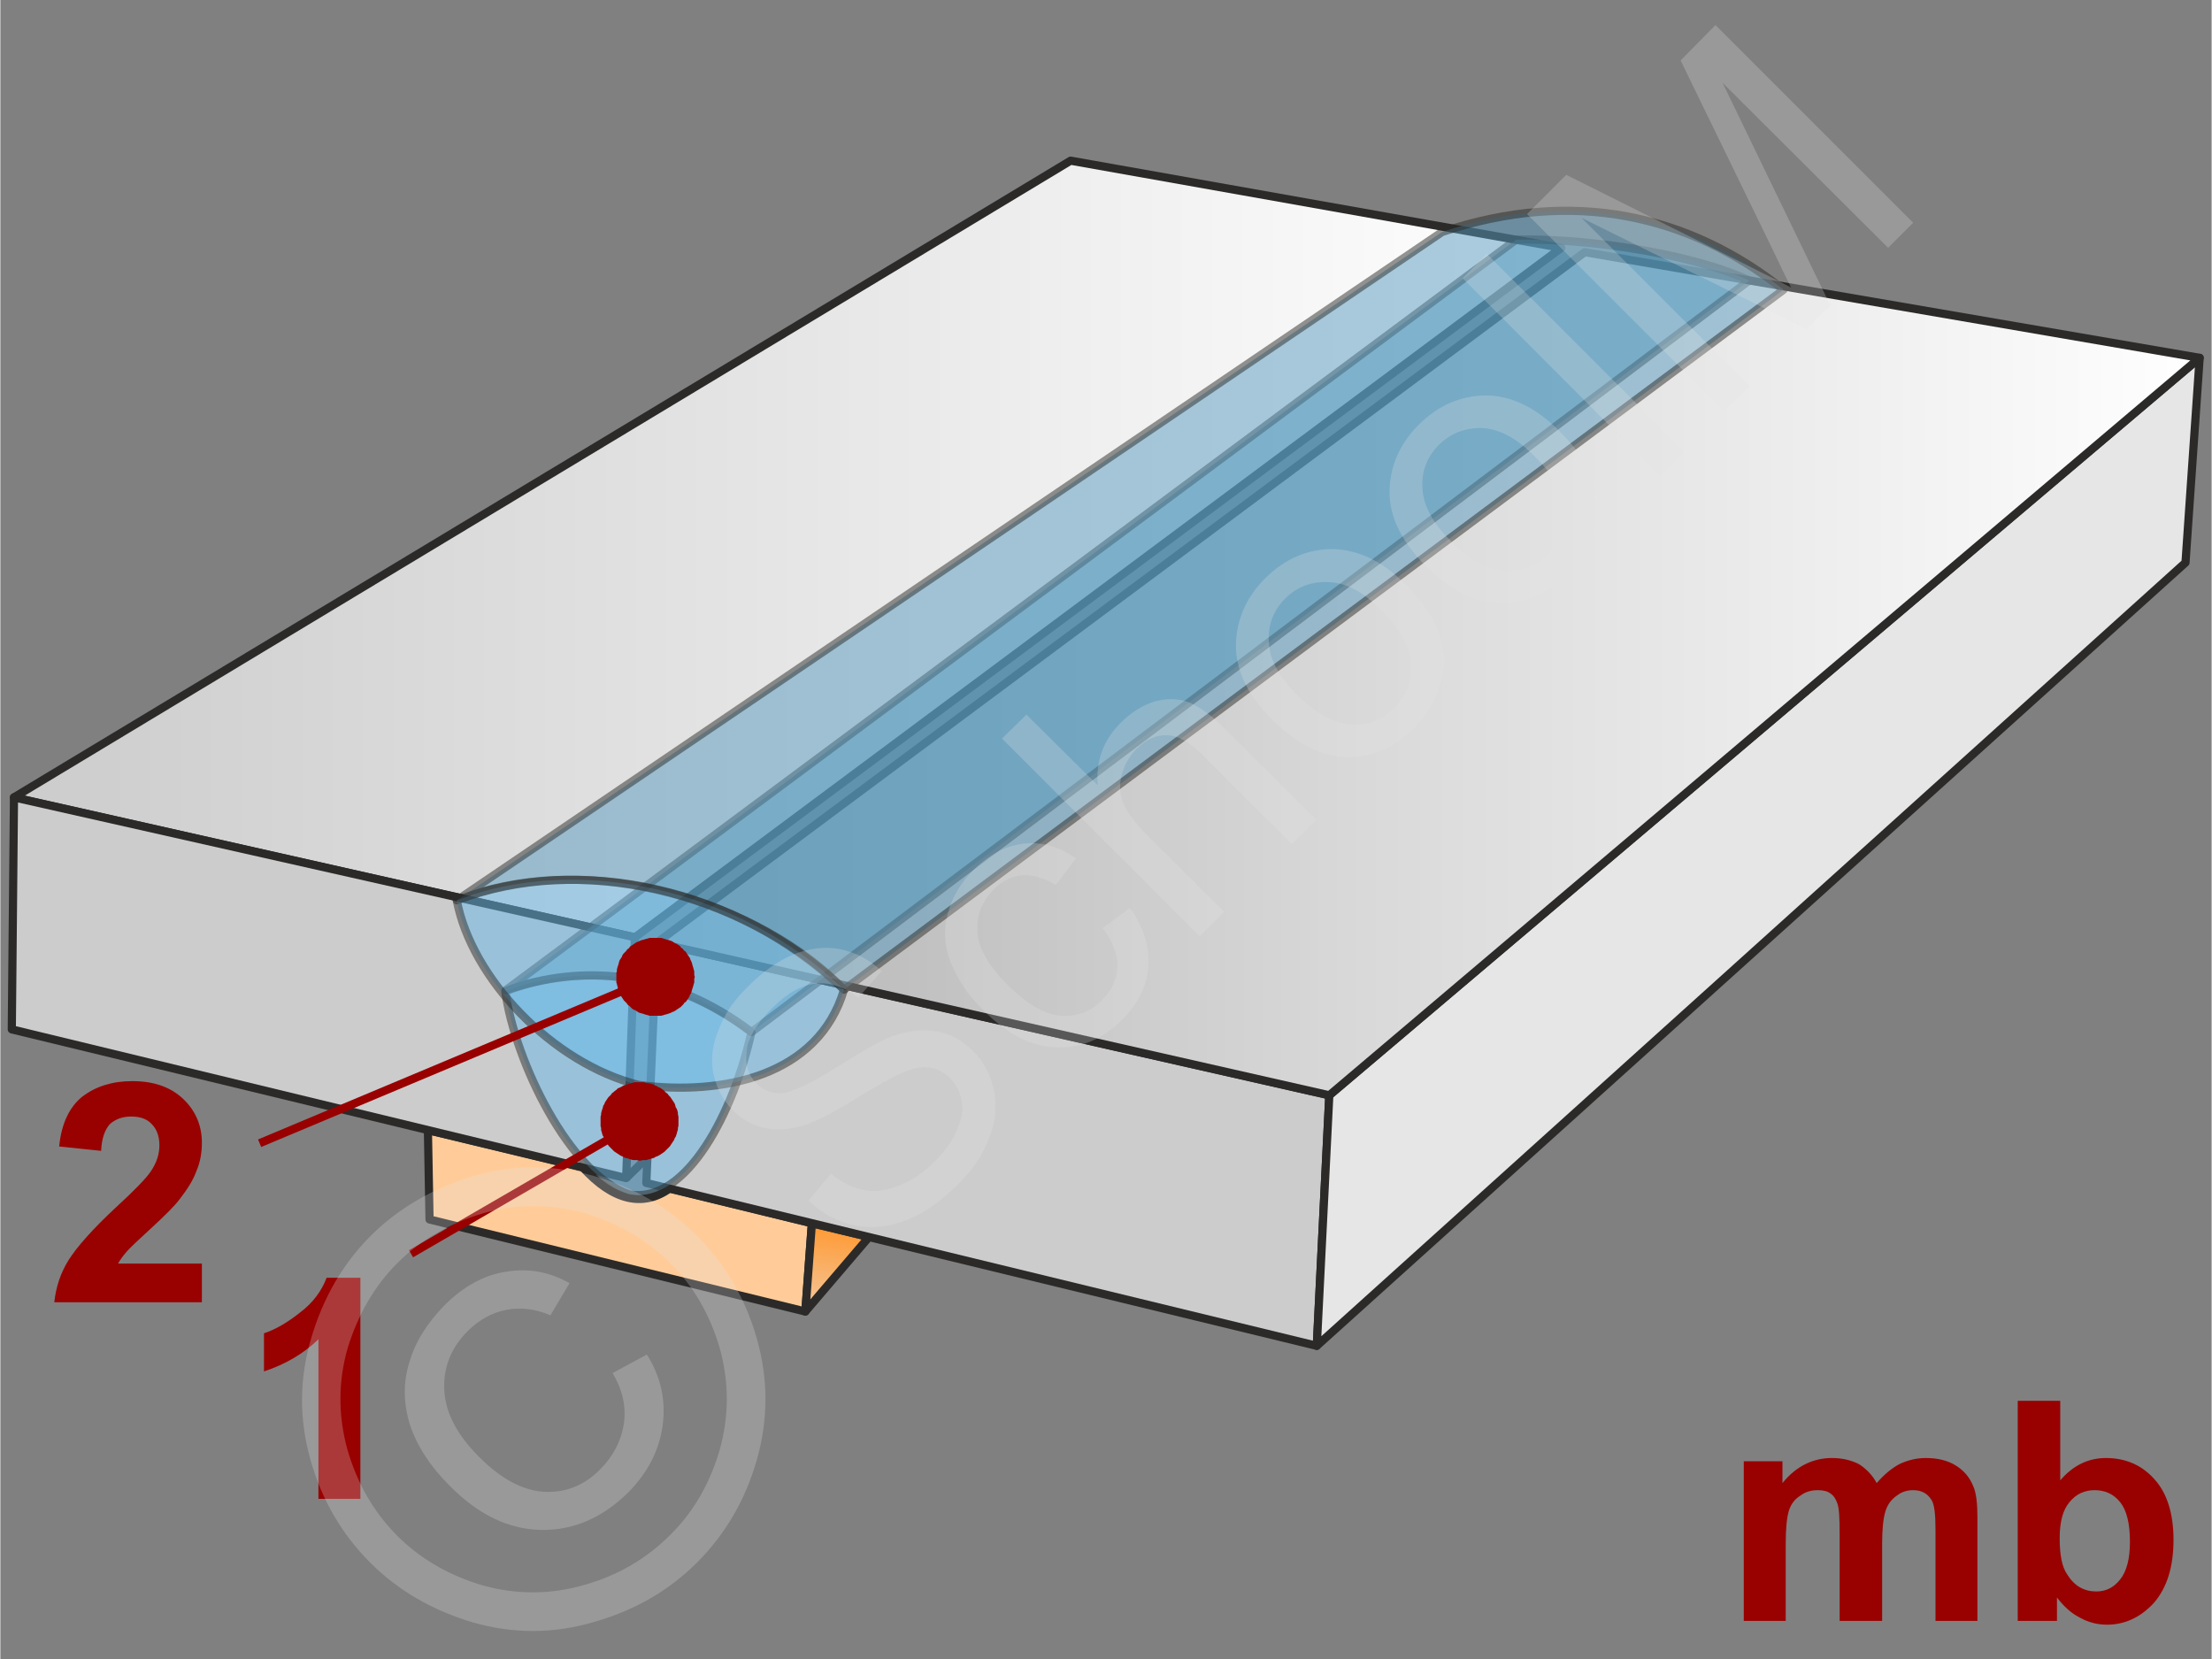
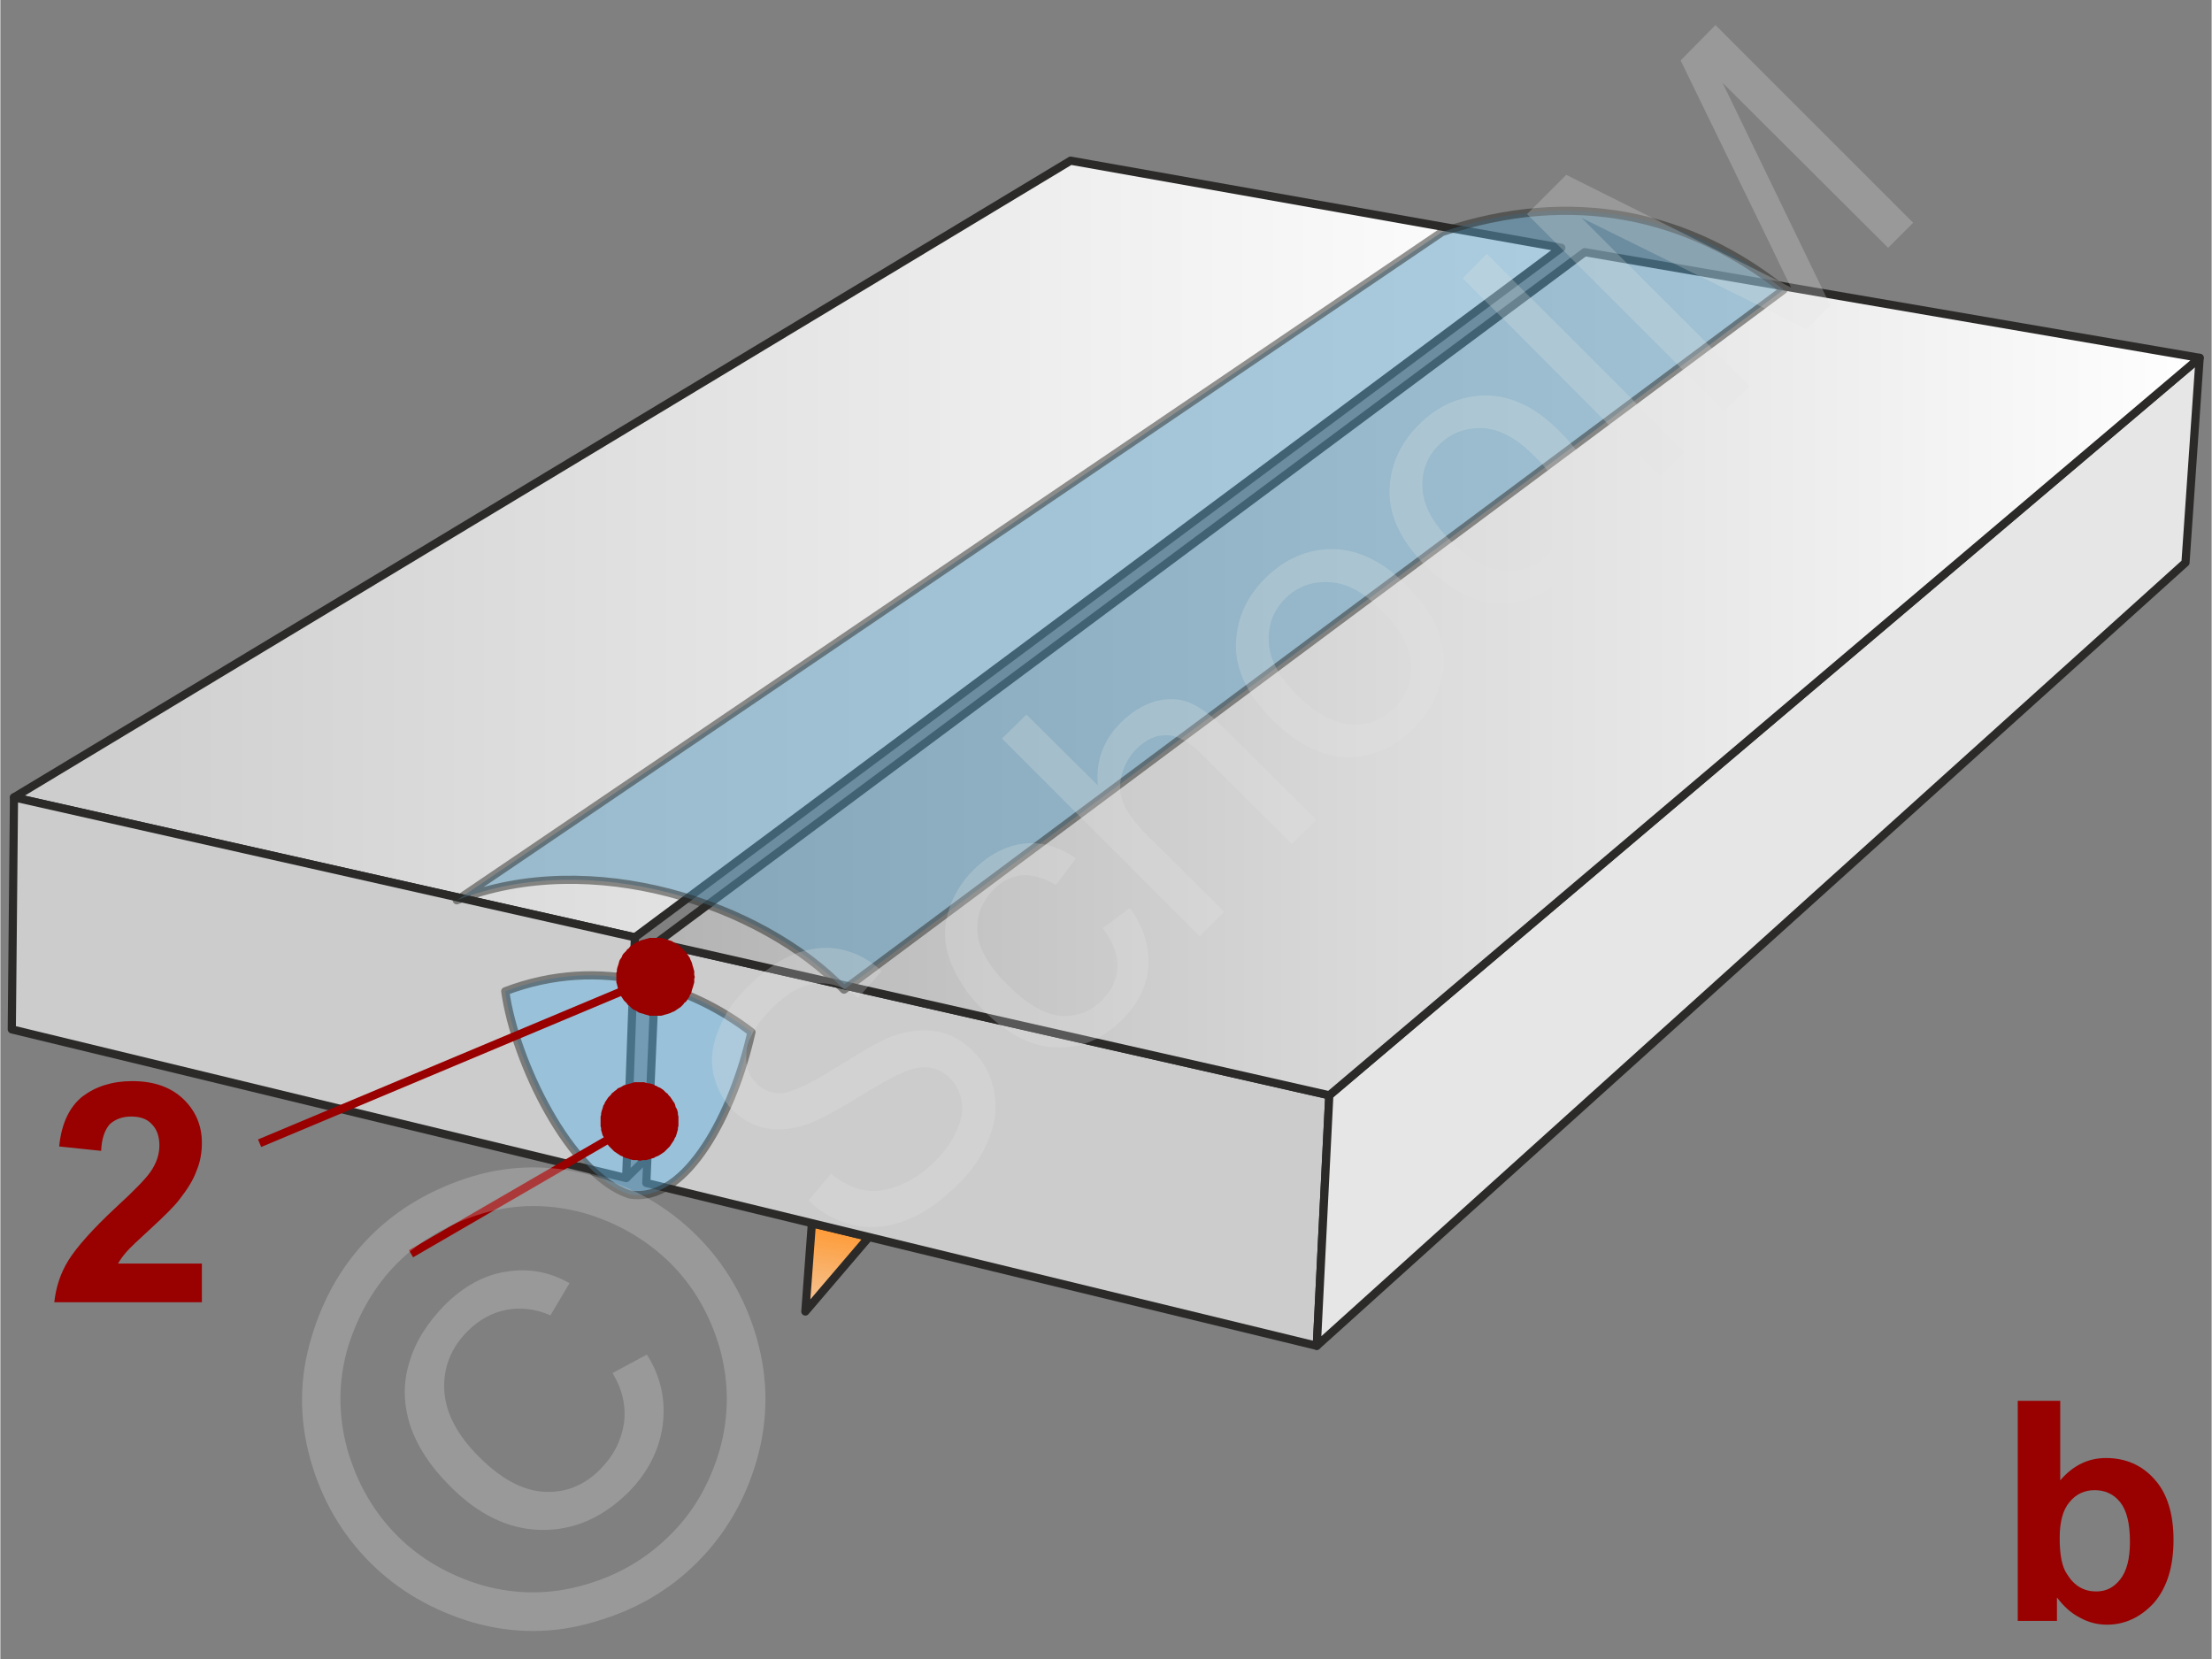
<svg xmlns="http://www.w3.org/2000/svg" width="240px" height="180px" style="shape-rendering:geometricPrecision;text-rendering:geometricPrecision;image-rendering:optimizeQuality;fill-rule:evenodd;clip-rule:evenodd" viewBox="0 0 40.6 30.46">
  <rect x="0" y="0" width="40.6" height="30.46" fill="#808080" stroke="none" />
  <defs>
    <linearGradient id="id0" gradientUnits="userSpaceOnUse" x1="12.05" y1="12.37" x2="40.38" y2="12.37">
      <stop offset="0" style="stop-opacity:1;stop-color:#b3b3b3" />
      <stop offset="0.459" style="stop-opacity:1;stop-color:#d9d9d9" />
      <stop offset="1" style="stop-opacity:1;stop-color:white" />
    </linearGradient>
    <linearGradient id="id1" gradientUnits="userSpaceOnUse" x1="0.25" y1="10.08" x2="28.66" y2="10.08">
      <stop offset="0" style="stop-opacity:1;stop-color:#ccc" />
      <stop offset="1" style="stop-opacity:1;stop-color:white" />
    </linearGradient>
    <linearGradient id="id2" gradientUnits="userSpaceOnUse" x1="15.44" y1="22.53" x2="15.22" y2="24.14">
      <stop offset="0" style="stop-opacity:1;stop-color:#f93" />
      <stop offset="0.851" style="stop-opacity:1;stop-color:#f5c28f" />
      <stop offset="1" style="stop-opacity:1;stop-color:#ebecec" />
    </linearGradient>
  </defs>
  <g id="Ebene_x0020_1">
    <g id="_1666661088">
      <g>
-         <path d="M32.01 26.83l0.71 0 0 0.4c0.25,-0.31 0.56,-0.46 0.91,-0.46 0.19,0 0.35,0.04 0.49,0.11 0.13,0.08 0.25,0.2 0.33,0.35 0.13,-0.15 0.27,-0.27 0.42,-0.35 0.15,-0.07 0.31,-0.11 0.48,-0.11 0.21,0 0.39,0.04 0.54,0.13 0.15,0.09 0.26,0.21 0.33,0.38 0.06,0.13 0.08,0.33 0.08,0.61l0 1.87 -0.77 0 0 -1.67c0,-0.29 -0.02,-0.48 -0.08,-0.56 -0.07,-0.11 -0.18,-0.17 -0.33,-0.17 -0.11,0 -0.21,0.03 -0.3,0.1 -0.1,0.07 -0.17,0.16 -0.21,0.29 -0.04,0.13 -0.06,0.33 -0.06,0.6l0 1.41 -0.78 0 0 -1.6c0,-0.29 -0.01,-0.47 -0.04,-0.55 -0.03,-0.09 -0.07,-0.15 -0.13,-0.19 -0.05,-0.04 -0.13,-0.06 -0.23,-0.06 -0.12,0 -0.23,0.03 -0.32,0.1 -0.1,0.06 -0.17,0.15 -0.21,0.27 -0.04,0.13 -0.06,0.33 -0.06,0.61l0 1.42 -0.77 0 0 -2.93z" style="fill:#900;fill-rule:nonzero" />
        <path id="1" d="M37.04 29.76l0 -4.04 0.78 0 0 1.46c0.24,-0.28 0.52,-0.41 0.84,-0.41 0.36,0 0.66,0.13 0.89,0.39 0.23,0.25 0.35,0.63 0.35,1.11 0,0.5 -0.12,0.88 -0.36,1.16 -0.24,0.26 -0.53,0.4 -0.86,0.4 -0.17,0 -0.34,-0.04 -0.5,-0.13 -0.16,-0.08 -0.3,-0.21 -0.42,-0.37l0 0.43 -0.72 0zm0.77 -1.52c0,0.3 0.04,0.53 0.14,0.67 0.13,0.21 0.31,0.31 0.53,0.31 0.18,0 0.32,-0.07 0.44,-0.22 0.12,-0.15 0.18,-0.38 0.18,-0.69 0,-0.34 -0.06,-0.58 -0.18,-0.73 -0.12,-0.15 -0.28,-0.22 -0.47,-0.22 -0.18,0 -0.34,0.07 -0.46,0.22 -0.12,0.14 -0.18,0.36 -0.18,0.66z" style="fill:#900;fill-rule:nonzero" />
-         <path d="M7.85 20.75l2.84 0.68c0.56,0.62 1.11,0.74 1.6,0.39l2.61 0.64 -0.12 1.62 -6.9 -1.69 -0.03 -1.64z" style="fill:#fc9;stroke:#2b2a29;stroke-width:.15;stroke-linecap:round;stroke-linejoin:round;stroke-miterlimit:22.926" />
        <polygon points="14.78,24.08 15.95,22.71 14.9,22.46" style="fill:url(#id2);stroke:#2b2a29;stroke-width:.15;stroke-linecap:round;stroke-linejoin:round;stroke-miterlimit:22.926" />
        <g>
-           <path d="M6.61 27.52l-0.77 0 0 -2.93c-0.28,0.27 -0.61,0.46 -1,0.59l0 -0.7c0.21,-0.07 0.42,-0.19 0.66,-0.38 0.24,-0.18 0.4,-0.4 0.49,-0.64l0.62 0 0 4.06z" style="fill:#900;fill-rule:nonzero" />
          <path d="M3.7 23.2l0 0.71 -2.71 0c0.03,-0.27 0.11,-0.53 0.26,-0.77 0.15,-0.24 0.44,-0.57 0.87,-0.97 0.35,-0.32 0.56,-0.54 0.64,-0.66 0.11,-0.16 0.16,-0.32 0.16,-0.48 0,-0.17 -0.05,-0.3 -0.14,-0.39 -0.09,-0.1 -0.22,-0.14 -0.38,-0.14 -0.16,0 -0.29,0.05 -0.39,0.14 -0.09,0.1 -0.15,0.26 -0.16,0.49l-0.77 -0.08c0.04,-0.42 0.19,-0.73 0.43,-0.92 0.24,-0.18 0.54,-0.28 0.91,-0.28 0.4,0 0.71,0.11 0.94,0.33 0.22,0.21 0.34,0.48 0.34,0.8 0,0.18 -0.03,0.36 -0.1,0.52 -0.06,0.17 -0.17,0.34 -0.31,0.52 -0.09,0.12 -0.26,0.29 -0.51,0.52 -0.24,0.22 -0.4,0.37 -0.46,0.44 -0.07,0.08 -0.12,0.15 -0.16,0.22l1.54 0z" style="fill:#900;fill-rule:nonzero" />
          <g>
            <polygon points="24.4,20.11 12.05,17.31 11.86,21.72 24.17,24.71" style="fill:#ccc;stroke:#2b2a29;stroke-width:.15;stroke-linejoin:round;stroke-miterlimit:22.926" />
            <polygon points="40.38,6.57 24.4,20.11 24.17,24.71 40.12,10.33" style="fill:#e6e6e6;stroke:#2b2a29;stroke-width:.15;stroke-linejoin:round;stroke-miterlimit:22.926" />
            <polygon points="40.38,6.57 29.09,4.63 12.05,17.31 24.4,20.11" style="fill:url(#id0);stroke:#2b2a29;stroke-width:.15;stroke-linejoin:round;stroke-miterlimit:22.926" />
          </g>
          <g>
            <polygon points="28.66,4.55 19.65,2.95 0.25,14.64 11.65,17.21" style="fill:url(#id1);stroke:#2b2a29;stroke-width:.15;stroke-linejoin:round;stroke-miterlimit:22.926" />
            <polygon points="11.65,17.21 0.25,14.64 0.21,18.9 11.49,21.63" style="fill:#ccc;stroke:#2b2a29;stroke-width:.15;stroke-linejoin:round;stroke-miterlimit:22.926" />
            <line x1="11.49" y1="21.63" x2="11.88" y2="21.25" style="fill:none;stroke:#2b2a29;stroke-width:.15;stroke-miterlimit:22.926" />
          </g>
          <path d="M9.27 18.2c1.76,-0.67 3.43,-0.09 4.52,0.75 -0.32,1.44 -1.18,3.16 -2.24,2.98 -1.09,-0.36 -2.1,-2.43 -2.28,-3.73z" style="fill:#66b8e8;fill-opacity:.502;stroke:#2b2a29;stroke-width:.15;stroke-linejoin:round;stroke-miterlimit:22.926;stroke-opacity:.502" />
-           <path d="M9.28 18.18c1.42,-0.48 3,-0.38 4.51,0.77l18.32 -13.8c-1.17,-0.54 -3.15,-0.78 -4.28,-0.75l-18.55 13.78z" style="fill:#579abe;fill-opacity:.502;stroke:#2b2a29;stroke-width:.15;stroke-linejoin:round;stroke-miterlimit:22.926;stroke-opacity:.502" />
          <g>
            <path d="M8.38 16.53c2.46,-0.97 5.59,0.06 7.11,1.64l17.25 -12.85c-1.72,-1.37 -3.86,-1.87 -6.27,-1.06l-18.09 12.27z" style="fill:#579abe;fill-opacity:.502;stroke:#2b2a29;stroke-width:.15;stroke-linejoin:round;stroke-miterlimit:22.926;stroke-opacity:.502" />
-             <path d="M8.38 16.53c2.26,-0.86 5.17,-0.22 7.11,1.64 -0.47,1.59 -2.23,1.95 -3.77,1.75 -1.59,-0.4 -3.07,-1.96 -3.34,-3.39z" style="fill:#66b8e8;fill-opacity:.502;stroke:#2b2a29;stroke-width:.15;stroke-linejoin:round;stroke-miterlimit:22.926;stroke-opacity:.502" />
          </g>
          <g>
            <line x1="7.54" y1="23.02" x2="11.73" y2="20.59" style="fill:none;fill-rule:nonzero;stroke:#900;stroke-width:.15;stroke-miterlimit:22.926" />
            <polygon id="1" points="11.37,19.97 11.37,19.97 11.41,19.95 11.44,19.93 11.47,19.92 11.51,19.91 11.54,19.9 11.58,19.89 11.61,19.88 11.64,19.87 11.68,19.87 11.71,19.87 11.75,19.87 11.78,19.87 11.82,19.87 11.85,19.88 11.89,19.89 11.92,19.89 11.95,19.9 11.99,19.91 12.02,19.93 12.05,19.94 12.08,19.96 12.11,19.97 12.14,19.99 12.17,20.01 12.2,20.04 12.22,20.06 12.25,20.08 12.27,20.11 12.3,20.14 12.32,20.17 12.34,20.2 12.36,20.23 12.36,20.23 12.38,20.26 12.39,20.29 12.4,20.33 12.42,20.36 12.43,20.39 12.44,20.43 12.44,20.46 12.45,20.5 12.45,20.53 12.45,20.57 12.45,20.6 12.45,20.64 12.45,20.67 12.44,20.71 12.44,20.74 12.43,20.77 12.42,20.81 12.41,20.84 12.4,20.87 12.38,20.9 12.37,20.93 12.35,20.96 12.33,20.99 12.31,21.02 12.29,21.05 12.26,21.08 12.24,21.1 12.21,21.13 12.19,21.15 12.16,21.17 12.13,21.19 12.1,21.21 12.1,21.21 12.06,21.23 12.03,21.24 12,21.26 11.96,21.27 11.93,21.28 11.89,21.29 11.86,21.3 11.83,21.3 11.79,21.3 11.76,21.31 11.72,21.31 11.69,21.3 11.65,21.3 11.62,21.3 11.58,21.29 11.55,21.28 11.52,21.27 11.48,21.26 11.45,21.25 11.42,21.23 11.39,21.22 11.36,21.2 11.33,21.18 11.3,21.16 11.27,21.14 11.25,21.12 11.22,21.09 11.2,21.07 11.17,21.04 11.15,21.01 11.13,20.98 11.11,20.95 11.11,20.95 11.09,20.92 11.08,20.88 11.06,20.85 11.05,20.82 11.04,20.78 11.03,20.75 11.03,20.71 11.02,20.68 11.02,20.64 11.02,20.61 11.02,20.57 11.02,20.54 11.02,20.5 11.03,20.47 11.03,20.44 11.04,20.4 11.05,20.37 11.06,20.34 11.07,20.3 11.09,20.27 11.1,20.24 11.12,20.21 11.14,20.18 11.16,20.15 11.18,20.13 11.21,20.1 11.23,20.07 11.26,20.05 11.28,20.03 11.31,20.01 11.34,19.98" style="fill:#900" />
          </g>
          <g>
            <line x1="4.76" y1="20.99" x2="12.03" y2="17.94" style="fill:none;fill-rule:nonzero;stroke:#900;stroke-width:.15;stroke-miterlimit:22.926" />
            <polygon id="1" points="11.75,17.27 11.75,17.27 11.78,17.26 11.82,17.25 11.85,17.24 11.89,17.23 11.92,17.22 11.96,17.22 11.99,17.22 12.03,17.22 12.06,17.22 12.1,17.22 12.13,17.22 12.17,17.23 12.2,17.24 12.23,17.25 12.27,17.26 12.3,17.27 12.33,17.28 12.36,17.3 12.39,17.32 12.42,17.33 12.45,17.35 12.48,17.37 12.5,17.4 12.53,17.42 12.55,17.45 12.58,17.47 12.6,17.5 12.62,17.53 12.64,17.56 12.66,17.59 12.67,17.62 12.69,17.66 12.69,17.66 12.7,17.69 12.71,17.73 12.72,17.76 12.73,17.8 12.74,17.83 12.74,17.87 12.74,17.9 12.75,17.94 12.74,17.97 12.74,18.01 12.74,18.04 12.73,18.07 12.72,18.11 12.71,18.14 12.7,18.17 12.69,18.21 12.68,18.24 12.66,18.27 12.65,18.3 12.63,18.33 12.61,18.36 12.59,18.39 12.56,18.41 12.54,18.44 12.52,18.46 12.49,18.49 12.46,18.51 12.43,18.53 12.4,18.55 12.37,18.57 12.34,18.58 12.3,18.6 12.3,18.6 12.27,18.61 12.24,18.62 12.2,18.63 12.17,18.64 12.13,18.65 12.1,18.65 12.06,18.65 12.03,18.65 11.99,18.65 11.96,18.65 11.92,18.65 11.89,18.64 11.85,18.63 11.82,18.62 11.79,18.61 11.75,18.6 11.72,18.59 11.69,18.57 11.66,18.55 11.63,18.54 11.6,18.52 11.58,18.5 11.55,18.47 11.52,18.45 11.5,18.42 11.48,18.4 11.45,18.37 11.43,18.34 11.41,18.31 11.39,18.28 11.38,18.25 11.36,18.21 11.36,18.21 11.35,18.18 11.34,18.15 11.33,18.11 11.32,18.07 11.31,18.04 11.31,18 11.31,17.97 11.31,17.93 11.31,17.9 11.31,17.86 11.32,17.83 11.32,17.8 11.33,17.76 11.34,17.73 11.35,17.7 11.36,17.66 11.37,17.63 11.39,17.6 11.41,17.57 11.42,17.54 11.44,17.51 11.47,17.48 11.49,17.46 11.51,17.43 11.54,17.41 11.56,17.38 11.59,17.36 11.62,17.34 11.65,17.32 11.68,17.3 11.71,17.29" style="fill:#900" />
          </g>
        </g>
      </g>
      <g>
        <polygon points="0,0 40.6,0 40.6,30.46 0,30.46" style="fill:none" />
        <g id="_1666662144">
          <path d="M14.84 22.04l0.41 -0.49c0.2,0.16 0.4,0.26 0.6,0.3 0.19,0.04 0.41,0.01 0.64,-0.08 0.24,-0.09 0.46,-0.24 0.67,-0.45 0.18,-0.18 0.32,-0.37 0.4,-0.57 0.09,-0.19 0.12,-0.37 0.09,-0.53 -0.03,-0.17 -0.1,-0.31 -0.21,-0.42 -0.11,-0.11 -0.24,-0.18 -0.39,-0.2 -0.15,-0.02 -0.33,0.02 -0.54,0.12 -0.14,0.06 -0.41,0.21 -0.83,0.47 -0.41,0.25 -0.72,0.41 -0.92,0.47 -0.27,0.08 -0.51,0.1 -0.73,0.05 -0.22,-0.05 -0.41,-0.16 -0.58,-0.32 -0.18,-0.19 -0.3,-0.41 -0.36,-0.68 -0.05,-0.26 -0.02,-0.53 0.1,-0.81 0.11,-0.29 0.29,-0.55 0.54,-0.79 0.27,-0.27 0.55,-0.47 0.84,-0.59 0.29,-0.11 0.58,-0.15 0.86,-0.09 0.28,0.06 0.53,0.19 0.75,0.4l-0.43 0.49c-0.25,-0.2 -0.51,-0.29 -0.77,-0.26 -0.26,0.02 -0.53,0.17 -0.81,0.45 -0.29,0.29 -0.45,0.56 -0.47,0.8 -0.03,0.24 0.03,0.43 0.18,0.58 0.13,0.13 0.29,0.19 0.46,0.18 0.18,-0.01 0.51,-0.16 0.99,-0.46 0.48,-0.3 0.82,-0.5 1.03,-0.58 0.31,-0.11 0.59,-0.14 0.84,-0.09 0.25,0.04 0.47,0.17 0.66,0.36 0.2,0.19 0.32,0.43 0.38,0.71 0.06,0.28 0.04,0.57 -0.08,0.87 -0.11,0.3 -0.29,0.58 -0.55,0.84 -0.33,0.33 -0.65,0.56 -0.97,0.68 -0.32,0.13 -0.64,0.16 -0.95,0.1 -0.32,-0.07 -0.61,-0.22 -0.85,-0.46zm5.4 -5l0.5 -0.37c0.25,0.35 0.36,0.7 0.34,1.07 -0.03,0.36 -0.19,0.69 -0.48,0.98 -0.36,0.36 -0.76,0.53 -1.22,0.51 -0.45,-0.01 -0.89,-0.24 -1.33,-0.68 -0.29,-0.28 -0.48,-0.58 -0.6,-0.88 -0.12,-0.31 -0.14,-0.61 -0.05,-0.91 0.08,-0.3 0.24,-0.56 0.47,-0.79 0.28,-0.28 0.59,-0.44 0.91,-0.48 0.33,-0.04 0.65,0.05 0.97,0.27l-0.37 0.49c-0.22,-0.13 -0.42,-0.19 -0.62,-0.18 -0.19,0.02 -0.36,0.1 -0.51,0.25 -0.23,0.23 -0.33,0.49 -0.31,0.79 0.02,0.3 0.2,0.62 0.55,0.97 0.36,0.36 0.68,0.54 0.97,0.57 0.3,0.02 0.56,-0.07 0.77,-0.29 0.18,-0.18 0.27,-0.38 0.28,-0.6 0.01,-0.23 -0.08,-0.46 -0.27,-0.72zm1.78 0.15l-3.63 -3.63 0.45 -0.44 1.31 1.3c-0.04,-0.45 0.1,-0.83 0.42,-1.15 0.19,-0.19 0.4,-0.32 0.62,-0.39 0.22,-0.06 0.42,-0.06 0.62,0.01 0.2,0.08 0.43,0.24 0.68,0.5l1.67 1.66 -0.45 0.45 -1.66 -1.66c-0.22,-0.22 -0.44,-0.34 -0.63,-0.34 -0.2,-0.01 -0.39,0.08 -0.56,0.25 -0.13,0.13 -0.22,0.29 -0.27,0.47 -0.05,0.19 -0.04,0.36 0.03,0.53 0.07,0.17 0.21,0.35 0.41,0.56l1.44 1.43 -0.45 0.45zm1.34 -3.97c-0.49,-0.48 -0.71,-0.98 -0.67,-1.48 0.03,-0.42 0.21,-0.8 0.53,-1.12 0.36,-0.36 0.78,-0.54 1.24,-0.54 0.47,0.01 0.91,0.22 1.33,0.64 0.33,0.34 0.55,0.65 0.64,0.95 0.09,0.29 0.1,0.59 0.01,0.89 -0.09,0.3 -0.25,0.57 -0.48,0.8 -0.37,0.37 -0.78,0.55 -1.24,0.54 -0.47,-0.01 -0.92,-0.24 -1.36,-0.68zm0.46 -0.45c0.33,0.33 0.66,0.51 0.97,0.53 0.32,0.02 0.58,-0.08 0.81,-0.31 0.22,-0.22 0.32,-0.49 0.3,-0.8 -0.02,-0.32 -0.2,-0.65 -0.55,-0.99 -0.32,-0.33 -0.64,-0.5 -0.95,-0.51 -0.32,-0.02 -0.59,0.08 -0.81,0.3 -0.22,0.22 -0.32,0.49 -0.3,0.8 0.01,0.32 0.19,0.64 0.53,0.98zm2.36 -2.37c-0.49,-0.49 -0.71,-0.98 -0.67,-1.48 0.03,-0.42 0.21,-0.8 0.53,-1.12 0.36,-0.36 0.78,-0.54 1.25,-0.54 0.46,0.01 0.9,0.22 1.32,0.64 0.34,0.34 0.55,0.65 0.64,0.95 0.09,0.29 0.1,0.59 0.01,0.89 -0.09,0.3 -0.25,0.57 -0.48,0.8 -0.36,0.36 -0.78,0.54 -1.24,0.54 -0.47,-0.01 -0.92,-0.24 -1.36,-0.68zm0.46 -0.46c0.33,0.34 0.66,0.52 0.97,0.54 0.32,0.02 0.59,-0.08 0.81,-0.31 0.22,-0.22 0.32,-0.49 0.3,-0.8 -0.02,-0.32 -0.2,-0.65 -0.55,-0.99 -0.32,-0.33 -0.64,-0.5 -0.95,-0.52 -0.32,-0.01 -0.59,0.09 -0.81,0.31 -0.22,0.22 -0.32,0.49 -0.3,0.8 0.02,0.32 0.19,0.64 0.53,0.97zm3.83 -1.2l-3.62 -3.63 0.44 -0.45 3.63 3.63 -0.45 0.45zm1.18 -1.19l-3.62 -3.62 0.72 -0.72 3.42 1.71c0.32,0.16 0.56,0.28 0.71,0.36 -0.09,-0.17 -0.21,-0.43 -0.38,-0.78l-1.65 -3.39 0.64 -0.65 3.63 3.63 -0.46 0.46 -3.04 -3.03 1.98 4.09 -0.44 0.43 -4.13 -2.04 3.09 3.09 -0.47 0.46z" style="fill:#e6e6e6;fill-rule:nonzero;fill-opacity:.251" />
          <path d="M6.8 22.69c0.5,-0.5 1.12,-0.86 1.86,-1.09 0.74,-0.22 1.48,-0.22 2.23,-0.01 0.75,0.21 1.38,0.58 1.9,1.1 0.52,0.52 0.89,1.15 1.1,1.89 0.21,0.74 0.21,1.48 0,2.22 -0.21,0.74 -0.58,1.37 -1.1,1.89 -0.52,0.52 -1.15,0.88 -1.89,1.09 -0.74,0.22 -1.48,0.22 -2.22,0.01 -0.74,-0.22 -1.37,-0.58 -1.89,-1.1 -0.52,-0.52 -0.89,-1.15 -1.1,-1.9 -0.21,-0.75 -0.2,-1.5 0.02,-2.23 0.22,-0.74 0.58,-1.36 1.09,-1.87zm0.49 0.5c-0.42,0.42 -0.72,0.94 -0.91,1.55 -0.18,0.62 -0.18,1.24 -0.01,1.87 0.18,0.62 0.48,1.15 0.92,1.59 0.43,0.43 0.96,0.73 1.57,0.91 0.62,0.17 1.24,0.17 1.86,-0.01 0.61,-0.17 1.14,-0.48 1.57,-0.91 0.44,-0.43 0.74,-0.96 0.92,-1.58 0.17,-0.62 0.17,-1.23 0,-1.85 -0.18,-0.62 -0.48,-1.14 -0.91,-1.57 -0.44,-0.43 -0.97,-0.74 -1.59,-0.92 -0.63,-0.17 -1.25,-0.17 -1.86,0.01 -0.62,0.19 -1.14,0.49 -1.56,0.91zm3.95 2.02l0.63 -0.34c0.26,0.41 0.35,0.84 0.29,1.3 -0.06,0.45 -0.27,0.87 -0.64,1.24 -0.47,0.46 -1,0.69 -1.59,0.68 -0.6,-0.01 -1.16,-0.28 -1.69,-0.82 -0.35,-0.35 -0.59,-0.72 -0.72,-1.11 -0.12,-0.39 -0.13,-0.77 -0.01,-1.15 0.11,-0.38 0.33,-0.72 0.64,-1.04 0.35,-0.35 0.73,-0.56 1.13,-0.62 0.41,-0.07 0.8,0 1.17,0.21l-0.35 0.59c-0.28,-0.12 -0.55,-0.15 -0.81,-0.1 -0.26,0.05 -0.5,0.18 -0.71,0.39 -0.3,0.3 -0.45,0.66 -0.43,1.08 0.02,0.41 0.23,0.82 0.64,1.23 0.4,0.4 0.8,0.62 1.2,0.64 0.39,0.02 0.74,-0.12 1.03,-0.42 0.24,-0.24 0.38,-0.52 0.43,-0.84 0.04,-0.32 -0.03,-0.62 -0.21,-0.92z" style="fill:#e6e6e6;fill-rule:nonzero;fill-opacity:.251" />
        </g>
      </g>
    </g>
  </g>
</svg>